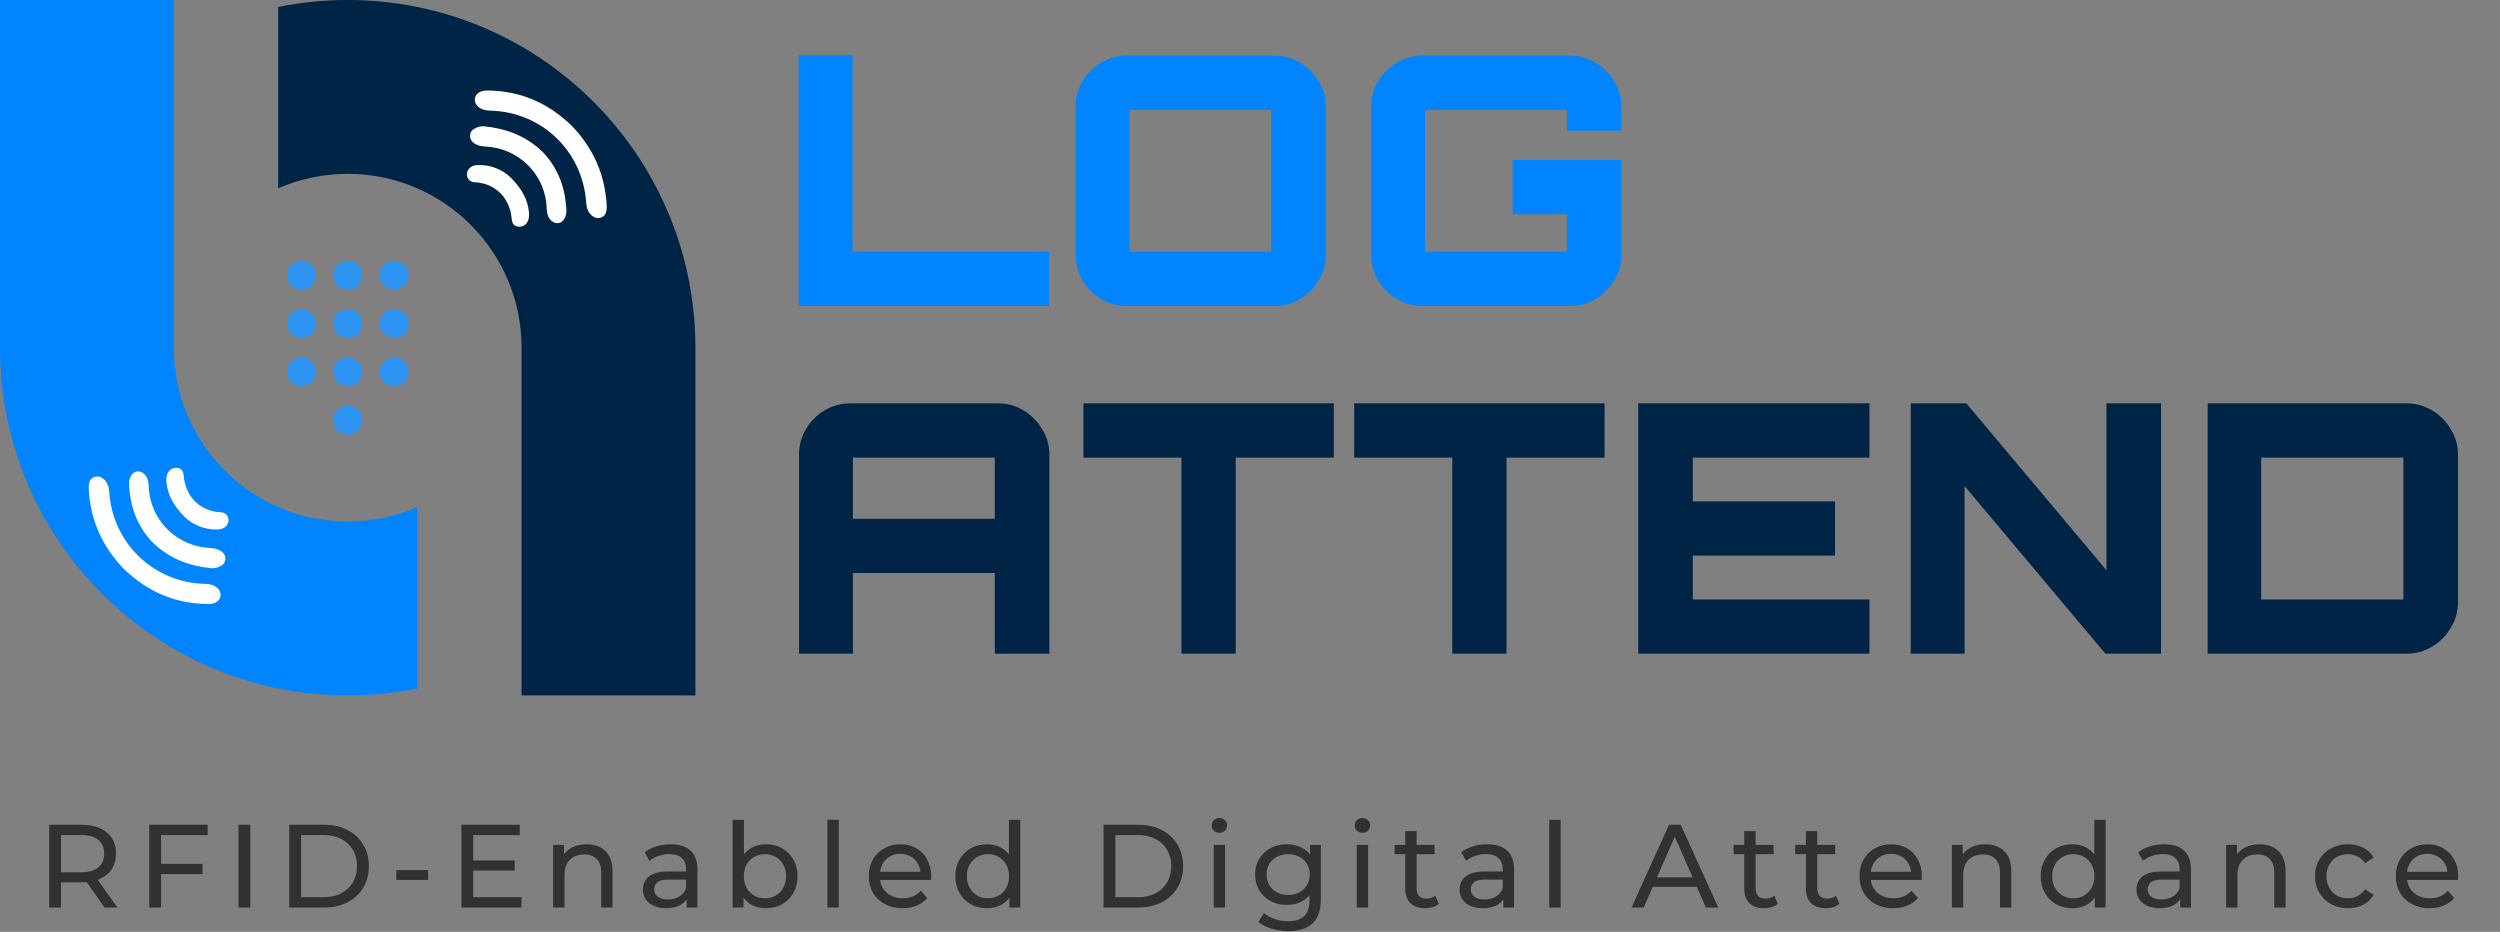
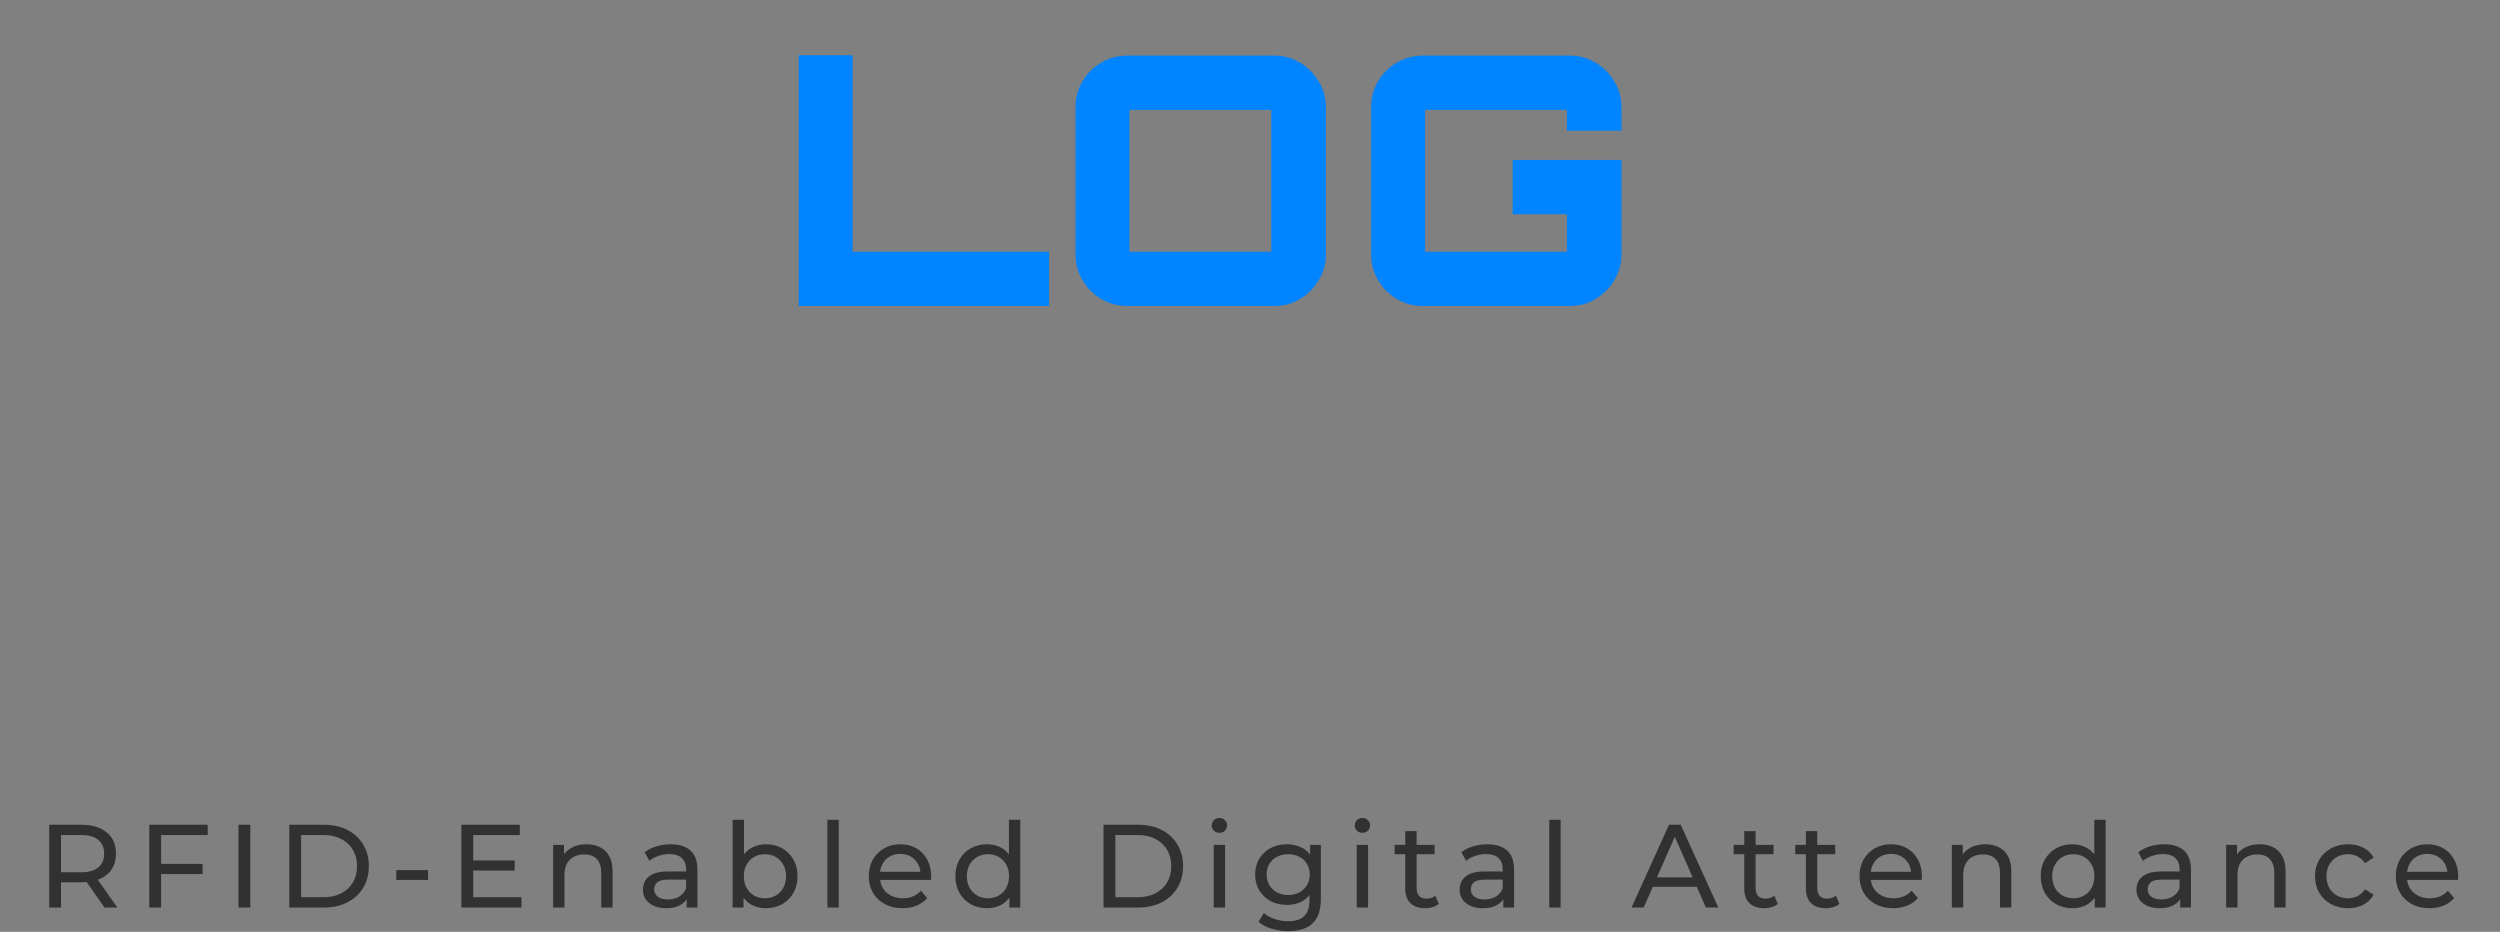
<svg xmlns="http://www.w3.org/2000/svg" width="719" height="268" viewBox="0 0 719 268" fill="none">
  <rect x="0" y="0" width="719" height="268" fill="#808080" stroke="none" />
  <g clip-path="url(#clip0_203_990)">
-     <path d="M0 100C0 155.228 44.772 200 100 200C106.849 200 113.538 199.311 120 198V184.877V169.506V145.84C113.875 148.516 107.111 150 100 150C72.386 150 50 127.614 50 100V99V13.378V11.5V9.004V0H0V100Z" fill="#0084FF" />
    <path d="M50 9.004V11.5V13.378V9.004Z" fill="#0084FF" />
    <path d="M50 9.004V11.5V13.378V9.004Z" fill="#002445" />
-     <path d="M100 50C127.614 50 150 72.386 150 100V168V178.704V186.622V200H200V100C200 99.666 199.998 99.333 199.995 99C199.459 44.232 154.895 0 100 0C93.151 0 86.462 0.689 80 2V54.16C86.125 51.484 92.889 50 100 50Z" fill="#002445" />
    <path d="M164.463 36.208C157.538 29.468 149.501 26.083 140.086 26.027C138.136 26.016 136.747 26.957 136.571 28.389C136.391 29.848 137.572 31.212 139.438 31.641C139.977 31.758 140.526 31.82 141.078 31.828C155.813 32.179 167.616 43.514 168.582 58.268C168.676 59.697 169.052 60.984 170.165 61.955C170.943 62.634 171.843 62.908 172.849 62.558C173.884 62.196 174.319 61.359 174.456 60.344C174.505 59.898 174.513 59.45 174.479 59.003C173.994 50.048 170.482 42.437 164.463 36.208Z" fill="white" />
    <path d="M156.033 43.666C151.231 39.054 145.556 36.944 139.243 36.333C138.451 36.256 137.658 36.434 136.923 36.757C135.99 37.167 135.271 37.799 135.194 38.887C135.116 40 135.711 40.793 136.606 41.36C137.568 41.971 138.659 42.09 139.773 42.153C148.668 42.646 155.919 49.316 157.086 58.071C157.191 58.855 157.211 59.651 157.263 60.442C157.344 61.656 157.718 62.736 158.673 63.55C159.917 64.611 161.558 64.307 162.348 62.885C162.748 62.154 162.935 61.325 162.888 60.493C162.612 53.99 160.481 48.247 156.033 43.666Z" fill="white" />
    <path d="M146.877 51.066C145.648 49.881 144.196 48.952 142.606 48.334C141.015 47.716 139.317 47.421 137.611 47.465C136.399 47.492 135.291 47.781 134.609 48.931C133.737 50.395 134.594 52.347 136.478 52.419C142.343 52.643 146.598 56.856 147.145 62.763C147.298 64.412 147.814 65.051 149.111 65.194C150.407 65.337 151.558 64.536 151.97 63.166C152.192 62.428 152.192 61.672 152.116 60.911C151.772 57.557 150.191 54.37 146.877 51.066Z" fill="white" />
    <path d="M35.537 163.537C42.462 170.276 50.499 173.661 59.914 173.717C61.864 173.728 63.254 172.787 63.429 171.356C63.609 169.896 62.428 168.532 60.562 168.103C60.023 167.986 59.474 167.924 58.922 167.917C44.187 167.565 32.384 156.23 31.418 141.476C31.324 140.047 30.948 138.76 29.835 137.789C29.057 137.11 28.157 136.836 27.151 137.187C26.116 137.548 25.681 138.385 25.544 139.4C25.495 139.846 25.487 140.295 25.521 140.741C26.006 149.696 29.518 157.307 35.537 163.537Z" fill="white" />
-     <path d="M43.967 156.078C48.769 160.69 54.444 162.8 60.757 163.411C61.549 163.488 62.342 163.31 63.077 162.987C64.01 162.577 64.729 161.945 64.806 160.857C64.883 159.744 64.289 158.951 63.394 158.384C62.432 157.774 61.341 157.654 60.227 157.591C51.332 157.099 44.081 150.428 42.914 141.673C42.809 140.889 42.789 140.093 42.737 139.302C42.656 138.089 42.282 137.008 41.327 136.194C40.083 135.133 38.442 135.437 37.653 136.859C37.252 137.59 37.065 138.419 37.112 139.251C37.388 145.754 39.519 151.497 43.967 156.078Z" fill="white" />
+     <path d="M43.967 156.078C48.769 160.69 54.444 162.8 60.757 163.411C61.549 163.488 62.342 163.31 63.077 162.987C64.01 162.577 64.729 161.945 64.806 160.857C64.883 159.744 64.289 158.951 63.394 158.384C62.432 157.774 61.341 157.654 60.227 157.591C51.332 157.099 44.081 150.428 42.914 141.673C42.809 140.889 42.789 140.093 42.737 139.302C42.656 138.089 42.282 137.008 41.327 136.194C40.083 135.133 38.442 135.437 37.653 136.859C37.388 145.754 39.519 151.497 43.967 156.078Z" fill="white" />
    <path d="M53.123 148.679C54.352 149.863 55.804 150.792 57.394 151.41C58.985 152.028 60.683 152.323 62.389 152.279C63.601 152.252 64.709 151.963 65.391 150.813C66.263 149.349 65.406 147.397 63.522 147.325C57.657 147.101 53.402 142.888 52.855 136.981C52.702 135.332 52.185 134.693 50.889 134.55C49.593 134.407 48.442 135.208 48.03 136.578C47.808 137.317 47.808 138.073 47.884 138.834C48.228 142.187 49.809 145.374 53.123 148.679Z" fill="white" />
    <path fill-rule="evenodd" clip-rule="evenodd" d="M100 75C102.301 75 104.167 76.865 104.167 79.167C104.167 81.468 102.301 83.333 100 83.333C97.699 83.333 95.834 81.468 95.834 79.167C95.834 76.865 97.699 75 100 75ZM86.667 75C88.968 75 90.833 76.865 90.833 79.167C90.833 81.468 88.968 83.333 86.667 83.333C84.365 83.333 82.5 81.468 82.5 79.167C82.5 76.865 84.365 75 86.667 75ZM86.667 88.889C88.968 88.889 90.833 90.754 90.833 93.055C90.833 95.357 88.968 97.222 86.667 97.222C84.366 97.222 82.5 95.357 82.5 93.055C82.5 90.754 84.366 88.889 86.667 88.889ZM86.667 102.778C84.366 102.778 82.5 104.643 82.5 106.944C82.5 109.245 84.366 111.111 86.667 111.111C88.968 111.111 90.833 109.245 90.833 106.944C90.833 104.643 88.968 102.778 86.667 102.778ZM100 88.889C97.699 88.889 95.834 90.754 95.834 93.055C95.834 95.357 97.699 97.222 100 97.222C102.301 97.222 104.167 95.357 104.167 93.055C104.167 90.754 102.301 88.889 100 88.889ZM100 102.778C102.301 102.778 104.167 104.643 104.167 106.944C104.167 109.245 102.301 111.111 100 111.111C97.699 111.111 95.834 109.245 95.834 106.944C95.834 104.643 97.699 102.778 100 102.778ZM100 116.667C97.699 116.667 95.834 118.532 95.834 120.833C95.834 123.134 97.699 125 100 125C102.301 125 104.167 123.134 104.167 120.833C104.167 118.532 102.301 116.667 100 116.667ZM113.334 75C115.634 75 117.5 76.865 117.5 79.167C117.5 81.468 115.634 83.333 113.334 83.333C111.032 83.333 109.167 81.468 109.167 79.167C109.167 76.865 111.032 75 113.334 75ZM113.334 88.889C111.032 88.889 109.167 90.754 109.167 93.055C109.167 95.357 111.032 97.222 113.334 97.222C115.634 97.222 117.5 95.357 117.5 93.055C117.5 90.754 115.634 88.889 113.334 88.889ZM113.334 102.778C115.634 102.778 117.5 104.643 117.5 106.944C117.5 109.245 115.634 111.111 113.334 111.111C111.032 111.111 109.167 109.245 109.167 106.944C109.167 104.643 111.032 102.778 113.334 102.778Z" fill="#2E94F3" />
  </g>
-   <path d="M229.8 188V130.8C229.8 128.067 230.467 125.6 231.8 123.4C233.133 121.133 234.933 119.333 237.2 118C239.467 116.667 241.933 116 244.6 116H286.9C289.633 116 292.1 116.667 294.3 118C296.567 119.333 298.367 121.133 299.7 123.4C301.1 125.6 301.8 128.067 301.8 130.8V188H286.1V164.8H245.3V188H229.8ZM245.3 149.2H286.1V131.6H245.3V149.2ZM339.794 188V131.6H311.594V116H383.594V131.6H355.394V188H339.794ZM417.673 188V131.6H389.473V116H461.473V131.6H433.273V188H417.673ZM471.152 188V116H537.652V131.6H486.852V144.2H527.752V159.8H486.852V172.4H537.652V188H471.152ZM549.514 188V116H565.514L605.814 164V116H621.514V188H605.514L565.014 139.8V188H549.514ZM634.917 188V116H692.017C694.751 116 697.217 116.667 699.417 118C701.684 119.333 703.484 121.133 704.817 123.4C706.217 125.6 706.917 128.067 706.917 130.8V173.2C706.917 175.867 706.217 178.333 704.817 180.6C703.484 182.867 701.684 184.667 699.417 186C697.217 187.333 694.751 188 692.017 188H634.917ZM650.317 172.4H691.217V131.6H650.317V172.4Z" fill="#002445" />
  <path d="M229.7 88V15.9H245.2V72.4H301.7V88H229.7ZM324.13 88C321.463 88 318.996 87.333 316.73 86C314.463 84.667 312.663 82.867 311.33 80.6C309.996 78.333 309.33 75.867 309.33 73.2V30.8C309.33 28.067 309.996 25.6 311.33 23.4C312.663 21.133 314.463 19.333 316.73 18C318.996 16.667 321.463 16 324.13 16H366.53C369.196 16 371.63 16.667 373.83 18C376.096 19.333 377.896 21.133 379.23 23.4C380.63 25.6 381.33 28.067 381.33 30.8V73.2C381.33 75.867 380.63 78.333 379.23 80.6C377.896 82.867 376.096 84.667 373.83 86C371.63 87.333 369.196 88 366.53 88H324.13ZM324.83 72.4H365.63V31.6H324.83V72.4ZM409.142 88C406.476 88 404.009 87.333 401.742 86C399.476 84.667 397.676 82.867 396.342 80.6C395.009 78.333 394.342 75.867 394.342 73.2V30.8C394.342 28.067 395.009 25.6 396.342 23.4C397.676 21.133 399.476 19.333 401.742 18C404.009 16.667 406.476 16 409.142 16H451.442C454.176 16 456.642 16.667 458.842 18C461.109 19.333 462.909 21.133 464.242 23.4C465.642 25.6 466.342 28.067 466.342 30.8V37.6H450.642V31.6H409.842V72.4H450.642V61.6H435.042V46H466.342V73.2C466.342 75.867 465.642 78.333 464.242 80.6C462.909 82.867 461.109 84.667 458.842 86C456.642 87.333 454.176 88 451.442 88H409.142Z" fill="#0084FF" />
  <path d="M14.148 261V237.2H23.43C26.513 237.2 28.938 237.937 30.706 239.41C32.474 240.861 33.358 242.889 33.358 245.496C33.358 247.219 32.962 248.703 32.168 249.95C31.375 251.174 30.242 252.115 28.768 252.772C27.295 253.429 25.516 253.758 23.43 253.758H16.018L17.548 252.194V261H14.148ZM30.06 261L24.008 252.364H27.646L33.766 261H30.06ZM17.548 252.534L16.018 250.868H23.328C25.504 250.868 27.148 250.403 28.258 249.474C29.392 248.522 29.958 247.196 29.958 245.496C29.958 243.796 29.392 242.481 28.258 241.552C27.148 240.623 25.504 240.158 23.328 240.158H16.018L17.548 238.458V252.534ZM42.931 261V237.2H59.727V240.158H46.331V261H42.931ZM45.991 251.378V248.454H58.265V251.378H45.991ZM68.594 261V237.2H71.993V261H68.594ZM83.199 261V237.2H93.229C95.767 237.2 98 237.699 99.927 238.696C101.876 239.693 103.384 241.087 104.449 242.878C105.537 244.669 106.081 246.743 106.081 249.1C106.081 251.457 105.537 253.531 104.449 255.322C103.384 257.113 101.876 258.507 99.927 259.504C98 260.501 95.767 261 93.229 261H83.199ZM86.599 258.042H93.025C94.997 258.042 96.697 257.668 98.125 256.92C99.576 256.172 100.698 255.129 101.491 253.792C102.284 252.432 102.681 250.868 102.681 249.1C102.681 247.309 102.284 245.745 101.491 244.408C100.698 243.071 99.576 242.028 98.125 241.28C96.697 240.532 94.997 240.158 93.025 240.158H86.599V258.042ZM113.969 253.078V250.256H123.115V253.078H113.969ZM132.697 261V237.2H149.493V240.158H136.097V258.042H149.969V261H132.697ZM135.791 250.358V247.468H148.031V250.358H135.791ZM159.078 261V242.98H162.206V247.842L161.696 246.55C162.285 245.371 163.192 244.453 164.416 243.796C165.64 243.139 167.068 242.81 168.7 242.81C170.173 242.81 171.465 243.093 172.576 243.66C173.709 244.227 174.593 245.088 175.228 246.244C175.863 247.4 176.18 248.862 176.18 250.63V261H172.916V251.004C172.916 249.259 172.485 247.944 171.624 247.06C170.785 246.176 169.595 245.734 168.054 245.734C166.898 245.734 165.889 245.961 165.028 246.414C164.167 246.867 163.498 247.536 163.022 248.42C162.569 249.304 162.342 250.403 162.342 251.718V261H159.078ZM197.487 261V257.192L197.317 256.478V249.984C197.317 248.601 196.909 247.536 196.093 246.788C195.299 246.017 194.098 245.632 192.489 245.632C191.423 245.632 190.381 245.813 189.361 246.176C188.341 246.516 187.479 246.981 186.777 247.57L185.417 245.122C186.346 244.374 187.457 243.807 188.749 243.422C190.063 243.014 191.435 242.81 192.863 242.81C195.333 242.81 197.237 243.411 198.575 244.612C199.912 245.813 200.581 247.649 200.581 250.12V261H197.487ZM191.571 261.204C190.233 261.204 189.055 260.977 188.035 260.524C187.037 260.071 186.267 259.447 185.723 258.654C185.179 257.838 184.907 256.92 184.907 255.9C184.907 254.925 185.133 254.041 185.587 253.248C186.063 252.455 186.822 251.82 187.865 251.344C188.93 250.868 190.358 250.63 192.149 250.63H197.861V252.976H192.285C190.653 252.976 189.553 253.248 188.987 253.792C188.42 254.336 188.137 254.993 188.137 255.764C188.137 256.648 188.488 257.362 189.191 257.906C189.893 258.427 190.868 258.688 192.115 258.688C193.339 258.688 194.404 258.416 195.311 257.872C196.24 257.328 196.909 256.535 197.317 255.492L197.963 257.736C197.532 258.801 196.773 259.651 195.685 260.286C194.597 260.898 193.225 261.204 191.571 261.204ZM220.255 261.204C218.714 261.204 217.32 260.864 216.073 260.184C214.849 259.481 213.874 258.45 213.149 257.09C212.446 255.73 212.095 254.03 212.095 251.99C212.095 249.95 212.458 248.25 213.183 246.89C213.931 245.53 214.917 244.51 216.141 243.83C217.388 243.15 218.759 242.81 220.255 242.81C222.023 242.81 223.587 243.195 224.947 243.966C226.307 244.737 227.384 245.813 228.177 247.196C228.97 248.556 229.367 250.154 229.367 251.99C229.367 253.826 228.97 255.435 228.177 256.818C227.384 258.201 226.307 259.277 224.947 260.048C223.587 260.819 222.023 261.204 220.255 261.204ZM210.701 261V235.772H213.965V247.774L213.625 251.956L213.829 256.138V261H210.701ZM219.983 258.348C221.139 258.348 222.17 258.087 223.077 257.566C224.006 257.045 224.732 256.308 225.253 255.356C225.797 254.381 226.069 253.259 226.069 251.99C226.069 250.698 225.797 249.587 225.253 248.658C224.732 247.706 224.006 246.969 223.077 246.448C222.17 245.927 221.139 245.666 219.983 245.666C218.85 245.666 217.818 245.927 216.889 246.448C215.982 246.969 215.257 247.706 214.713 248.658C214.192 249.587 213.931 250.698 213.931 251.99C213.931 253.259 214.192 254.381 214.713 255.356C215.257 256.308 215.982 257.045 216.889 257.566C217.818 258.087 218.85 258.348 219.983 258.348ZM237.957 261V235.772H241.221V261H237.957ZM259.557 261.204C257.63 261.204 255.93 260.807 254.457 260.014C253.006 259.221 251.873 258.133 251.057 256.75C250.264 255.367 249.867 253.781 249.867 251.99C249.867 250.199 250.252 248.613 251.023 247.23C251.816 245.847 252.893 244.771 254.253 244C255.636 243.207 257.188 242.81 258.911 242.81C260.656 242.81 262.198 243.195 263.535 243.966C264.872 244.737 265.915 245.825 266.663 247.23C267.434 248.613 267.819 250.233 267.819 252.092C267.819 252.228 267.808 252.387 267.785 252.568C267.785 252.749 267.774 252.919 267.751 253.078H252.417V250.732H266.051L264.725 251.548C264.748 250.392 264.51 249.361 264.011 248.454C263.512 247.547 262.821 246.845 261.937 246.346C261.076 245.825 260.067 245.564 258.911 245.564C257.778 245.564 256.769 245.825 255.885 246.346C255.001 246.845 254.31 247.559 253.811 248.488C253.312 249.395 253.063 250.437 253.063 251.616V252.16C253.063 253.361 253.335 254.438 253.879 255.39C254.446 256.319 255.228 257.045 256.225 257.566C257.222 258.087 258.367 258.348 259.659 258.348C260.724 258.348 261.688 258.167 262.549 257.804C263.433 257.441 264.204 256.897 264.861 256.172L266.663 258.28C265.847 259.232 264.827 259.957 263.603 260.456C262.402 260.955 261.053 261.204 259.557 261.204ZM283.877 261.204C282.132 261.204 280.568 260.819 279.185 260.048C277.825 259.277 276.749 258.201 275.955 256.818C275.162 255.435 274.765 253.826 274.765 251.99C274.765 250.154 275.162 248.556 275.955 247.196C276.749 245.813 277.825 244.737 279.185 243.966C280.568 243.195 282.132 242.81 283.877 242.81C285.396 242.81 286.767 243.15 287.991 243.83C289.215 244.51 290.19 245.53 290.915 246.89C291.663 248.25 292.037 249.95 292.037 251.99C292.037 254.03 291.675 255.73 290.949 257.09C290.247 258.45 289.283 259.481 288.059 260.184C286.835 260.864 285.441 261.204 283.877 261.204ZM284.149 258.348C285.283 258.348 286.303 258.087 287.209 257.566C288.139 257.045 288.864 256.308 289.385 255.356C289.929 254.381 290.201 253.259 290.201 251.99C290.201 250.698 289.929 249.587 289.385 248.658C288.864 247.706 288.139 246.969 287.209 246.448C286.303 245.927 285.283 245.666 284.149 245.666C282.993 245.666 281.962 245.927 281.055 246.448C280.149 246.969 279.423 247.706 278.879 248.658C278.335 249.587 278.063 250.698 278.063 251.99C278.063 253.259 278.335 254.381 278.879 255.356C279.423 256.308 280.149 257.045 281.055 257.566C281.962 258.087 282.993 258.348 284.149 258.348ZM290.303 261V256.138L290.507 251.956L290.167 247.774V235.772H293.431V261H290.303ZM317.374 261V237.2H327.404C329.943 237.2 332.175 237.699 334.102 238.696C336.051 239.693 337.559 241.087 338.624 242.878C339.712 244.669 340.256 246.743 340.256 249.1C340.256 251.457 339.712 253.531 338.624 255.322C337.559 257.113 336.051 258.507 334.102 259.504C332.175 260.501 329.943 261 327.404 261H317.374ZM320.774 258.042H327.2C329.172 258.042 330.872 257.668 332.3 256.92C333.751 256.172 334.873 255.129 335.666 253.792C336.459 252.432 336.856 250.868 336.856 249.1C336.856 247.309 336.459 245.745 335.666 244.408C334.873 243.071 333.751 242.028 332.3 241.28C330.872 240.532 329.172 240.158 327.2 240.158H320.774V258.042ZM349.068 261V242.98H352.332V261H349.068ZM350.7 239.512C350.065 239.512 349.532 239.308 349.102 238.9C348.694 238.492 348.49 237.993 348.49 237.404C348.49 236.792 348.694 236.282 349.102 235.874C349.532 235.466 350.065 235.262 350.7 235.262C351.334 235.262 351.856 235.466 352.264 235.874C352.694 236.259 352.91 236.747 352.91 237.336C352.91 237.948 352.706 238.469 352.298 238.9C351.89 239.308 351.357 239.512 350.7 239.512ZM370.532 267.8C368.877 267.8 367.268 267.562 365.704 267.086C364.162 266.633 362.904 265.975 361.93 265.114L363.494 262.598C364.332 263.323 365.364 263.89 366.588 264.298C367.812 264.729 369.092 264.944 370.43 264.944C372.56 264.944 374.124 264.445 375.122 263.448C376.119 262.451 376.618 260.932 376.618 258.892V255.084L376.958 251.514L376.788 247.91V242.98H379.882V258.552C379.882 261.725 379.088 264.06 377.502 265.556C375.915 267.052 373.592 267.8 370.532 267.8ZM370.124 260.252C368.378 260.252 366.814 259.889 365.432 259.164C364.072 258.416 362.984 257.385 362.168 256.07C361.374 254.755 360.978 253.237 360.978 251.514C360.978 249.769 361.374 248.25 362.168 246.958C362.984 245.643 364.072 244.623 365.432 243.898C366.814 243.173 368.378 242.81 370.124 242.81C371.665 242.81 373.07 243.127 374.34 243.762C375.609 244.374 376.618 245.326 377.366 246.618C378.136 247.91 378.522 249.542 378.522 251.514C378.522 253.463 378.136 255.084 377.366 256.376C376.618 257.668 375.609 258.643 374.34 259.3C373.07 259.935 371.665 260.252 370.124 260.252ZM370.498 257.396C371.699 257.396 372.764 257.147 373.694 256.648C374.623 256.149 375.348 255.458 375.87 254.574C376.414 253.69 376.686 252.67 376.686 251.514C376.686 250.358 376.414 249.338 375.87 248.454C375.348 247.57 374.623 246.89 373.694 246.414C372.764 245.915 371.699 245.666 370.498 245.666C369.296 245.666 368.22 245.915 367.268 246.414C366.338 246.89 365.602 247.57 365.058 248.454C364.536 249.338 364.276 250.358 364.276 251.514C364.276 252.67 364.536 253.69 365.058 254.574C365.602 255.458 366.338 256.149 367.268 256.648C368.22 257.147 369.296 257.396 370.498 257.396ZM390.198 261V242.98H393.462V261H390.198ZM391.83 239.512C391.196 239.512 390.663 239.308 390.232 238.9C389.824 238.492 389.62 237.993 389.62 237.404C389.62 236.792 389.824 236.282 390.232 235.874C390.663 235.466 391.196 235.262 391.83 235.262C392.465 235.262 392.986 235.466 393.394 235.874C393.825 236.259 394.04 236.747 394.04 237.336C394.04 237.948 393.836 238.469 393.428 238.9C393.02 239.308 392.488 239.512 391.83 239.512ZM409.863 261.204C408.05 261.204 406.644 260.717 405.647 259.742C404.65 258.767 404.151 257.373 404.151 255.56V239.036H407.415V255.424C407.415 256.399 407.653 257.147 408.129 257.668C408.628 258.189 409.33 258.45 410.237 258.45C411.257 258.45 412.107 258.167 412.787 257.6L413.807 259.946C413.308 260.377 412.708 260.694 412.005 260.898C411.325 261.102 410.611 261.204 409.863 261.204ZM401.091 245.666V242.98H412.583V245.666H401.091ZM432.355 261V257.192L432.185 256.478V249.984C432.185 248.601 431.777 247.536 430.961 246.788C430.168 246.017 428.966 245.632 427.357 245.632C426.292 245.632 425.249 245.813 424.229 246.176C423.209 246.516 422.348 246.981 421.645 247.57L420.285 245.122C421.214 244.374 422.325 243.807 423.617 243.422C424.932 243.014 426.303 242.81 427.731 242.81C430.202 242.81 432.106 243.411 433.443 244.612C434.78 245.813 435.449 247.649 435.449 250.12V261H432.355ZM426.439 261.204C425.102 261.204 423.923 260.977 422.903 260.524C421.906 260.071 421.135 259.447 420.591 258.654C420.047 257.838 419.775 256.92 419.775 255.9C419.775 254.925 420.002 254.041 420.455 253.248C420.931 252.455 421.69 251.82 422.733 251.344C423.798 250.868 425.226 250.63 427.017 250.63H432.729V252.976H427.153C425.521 252.976 424.422 253.248 423.855 253.792C423.288 254.336 423.005 254.993 423.005 255.764C423.005 256.648 423.356 257.362 424.059 257.906C424.762 258.427 425.736 258.688 426.983 258.688C428.207 258.688 429.272 258.416 430.179 257.872C431.108 257.328 431.777 256.535 432.185 255.492L432.831 257.736C432.4 258.801 431.641 259.651 430.553 260.286C429.465 260.898 428.094 261.204 426.439 261.204ZM445.569 261V235.772H448.833V261H445.569ZM469.228 261L480.006 237.2H483.372L494.184 261H490.614L480.992 239.104H482.352L472.73 261H469.228ZM473.818 255.05L474.736 252.33H488.132L489.118 255.05H473.818ZM507.361 261.204C505.547 261.204 504.142 260.717 503.145 259.742C502.147 258.767 501.649 257.373 501.649 255.56V239.036H504.913V255.424C504.913 256.399 505.151 257.147 505.627 257.668C506.125 258.189 506.828 258.45 507.735 258.45C508.755 258.45 509.605 258.167 510.285 257.6L511.305 259.946C510.806 260.377 510.205 260.694 509.503 260.898C508.823 261.102 508.109 261.204 507.361 261.204ZM498.589 245.666V242.98H510.081V245.666H498.589ZM525.087 261.204C523.274 261.204 521.868 260.717 520.871 259.742C519.874 258.767 519.375 257.373 519.375 255.56V239.036H522.639V255.424C522.639 256.399 522.877 257.147 523.353 257.668C523.852 258.189 524.554 258.45 525.461 258.45C526.481 258.45 527.331 258.167 528.011 257.6L529.031 259.946C528.532 260.377 527.932 260.694 527.229 260.898C526.549 261.102 525.835 261.204 525.087 261.204ZM516.315 245.666V242.98H527.807V245.666H516.315ZM544.483 261.204C542.557 261.204 540.857 260.807 539.383 260.014C537.933 259.221 536.799 258.133 535.983 256.75C535.19 255.367 534.793 253.781 534.793 251.99C534.793 250.199 535.179 248.613 535.949 247.23C536.743 245.847 537.819 244.771 539.179 244C540.562 243.207 542.115 242.81 543.837 242.81C545.583 242.81 547.124 243.195 548.461 243.966C549.799 244.737 550.841 245.825 551.589 247.23C552.36 248.613 552.745 250.233 552.745 252.092C552.745 252.228 552.734 252.387 552.711 252.568C552.711 252.749 552.7 252.919 552.677 253.078H537.343V250.732H550.977L549.651 251.548C549.674 250.392 549.436 249.361 548.937 248.454C548.439 247.547 547.747 246.845 546.863 246.346C546.002 245.825 544.993 245.564 543.837 245.564C542.704 245.564 541.695 245.825 540.811 246.346C539.927 246.845 539.236 247.559 538.737 248.488C538.239 249.395 537.989 250.437 537.989 251.616V252.16C537.989 253.361 538.261 254.438 538.805 255.39C539.372 256.319 540.154 257.045 541.151 257.566C542.149 258.087 543.293 258.348 544.585 258.348C545.651 258.348 546.614 258.167 547.475 257.804C548.359 257.441 549.13 256.897 549.787 256.172L551.589 258.28C550.773 259.232 549.753 259.957 548.529 260.456C547.328 260.955 545.979 261.204 544.483 261.204ZM561.358 261V242.98H564.486V247.842L563.976 246.55C564.565 245.371 565.472 244.453 566.696 243.796C567.92 243.139 569.348 242.81 570.98 242.81C572.453 242.81 573.745 243.093 574.856 243.66C575.989 244.227 576.873 245.088 577.508 246.244C578.143 247.4 578.46 248.862 578.46 250.63V261H575.196V251.004C575.196 249.259 574.765 247.944 573.904 247.06C573.065 246.176 571.875 245.734 570.334 245.734C569.178 245.734 568.169 245.961 567.308 246.414C566.447 246.867 565.778 247.536 565.302 248.42C564.849 249.304 564.622 250.403 564.622 251.718V261H561.358ZM596.026 261.204C594.281 261.204 592.717 260.819 591.334 260.048C589.974 259.277 588.898 258.201 588.104 256.818C587.311 255.435 586.914 253.826 586.914 251.99C586.914 250.154 587.311 248.556 588.104 247.196C588.898 245.813 589.974 244.737 591.334 243.966C592.717 243.195 594.281 242.81 596.026 242.81C597.545 242.81 598.916 243.15 600.14 243.83C601.364 244.51 602.339 245.53 603.064 246.89C603.812 248.25 604.186 249.95 604.186 251.99C604.186 254.03 603.824 255.73 603.098 257.09C602.396 258.45 601.432 259.481 600.208 260.184C598.984 260.864 597.59 261.204 596.026 261.204ZM596.298 258.348C597.432 258.348 598.452 258.087 599.358 257.566C600.288 257.045 601.013 256.308 601.534 255.356C602.078 254.381 602.35 253.259 602.35 251.99C602.35 250.698 602.078 249.587 601.534 248.658C601.013 247.706 600.288 246.969 599.358 246.448C598.452 245.927 597.432 245.666 596.298 245.666C595.142 245.666 594.111 245.927 593.204 246.448C592.298 246.969 591.572 247.706 591.028 248.658C590.484 249.587 590.212 250.698 590.212 251.99C590.212 253.259 590.484 254.381 591.028 255.356C591.572 256.308 592.298 257.045 593.204 257.566C594.111 258.087 595.142 258.348 596.298 258.348ZM602.452 261V256.138L602.656 251.956L602.316 247.774V235.772H605.58V261H602.452ZM627.022 261V257.192L626.852 256.478V249.984C626.852 248.601 626.444 247.536 625.628 246.788C624.835 246.017 623.634 245.632 622.024 245.632C620.959 245.632 619.916 245.813 618.896 246.176C617.876 246.516 617.015 246.981 616.312 247.57L614.952 245.122C615.882 244.374 616.992 243.807 618.284 243.422C619.599 243.014 620.97 242.81 622.398 242.81C624.869 242.81 626.773 243.411 628.11 244.612C629.448 245.813 630.116 247.649 630.116 250.12V261H627.022ZM621.106 261.204C619.769 261.204 618.59 260.977 617.57 260.524C616.573 260.071 615.802 259.447 615.258 258.654C614.714 257.838 614.442 256.92 614.442 255.9C614.442 254.925 614.669 254.041 615.122 253.248C615.598 252.455 616.358 251.82 617.4 251.344C618.466 250.868 619.894 250.63 621.684 250.63H627.396V252.976H621.82C620.188 252.976 619.089 253.248 618.522 253.792C617.956 254.336 617.672 254.993 617.672 255.764C617.672 256.648 618.024 257.362 618.726 257.906C619.429 258.427 620.404 258.688 621.65 258.688C622.874 258.688 623.94 258.416 624.846 257.872C625.776 257.328 626.444 256.535 626.852 255.492L627.498 257.736C627.068 258.801 626.308 259.651 625.22 260.286C624.132 260.898 622.761 261.204 621.106 261.204ZM640.237 261V242.98H643.365V247.842L642.855 246.55C643.444 245.371 644.351 244.453 645.575 243.796C646.799 243.139 648.227 242.81 649.859 242.81C651.332 242.81 652.624 243.093 653.735 243.66C654.868 244.227 655.752 245.088 656.387 246.244C657.021 247.4 657.339 248.862 657.339 250.63V261H654.075V251.004C654.075 249.259 653.644 247.944 652.783 247.06C651.944 246.176 650.754 245.734 649.213 245.734C648.057 245.734 647.048 245.961 646.187 246.414C645.325 246.867 644.657 247.536 644.181 248.42C643.727 249.304 643.501 250.403 643.501 251.718V261H640.237ZM675.313 261.204C673.477 261.204 671.834 260.807 670.383 260.014C668.955 259.221 667.833 258.133 667.017 256.75C666.201 255.367 665.793 253.781 665.793 251.99C665.793 250.199 666.201 248.613 667.017 247.23C667.833 245.847 668.955 244.771 670.383 244C671.834 243.207 673.477 242.81 675.313 242.81C676.945 242.81 678.396 243.139 679.665 243.796C680.957 244.431 681.954 245.383 682.657 246.652L680.175 248.25C679.586 247.366 678.86 246.72 677.999 246.312C677.16 245.881 676.254 245.666 675.279 245.666C674.1 245.666 673.046 245.927 672.117 246.448C671.188 246.969 670.451 247.706 669.907 248.658C669.363 249.587 669.091 250.698 669.091 251.99C669.091 253.282 669.363 254.404 669.907 255.356C670.451 256.308 671.188 257.045 672.117 257.566C673.046 258.087 674.1 258.348 675.279 258.348C676.254 258.348 677.16 258.144 677.999 257.736C678.86 257.305 679.586 256.648 680.175 255.764L682.657 257.328C681.954 258.575 680.957 259.538 679.665 260.218C678.396 260.875 676.945 261.204 675.313 261.204ZM698.721 261.204C696.795 261.204 695.095 260.807 693.621 260.014C692.171 259.221 691.037 258.133 690.221 256.75C689.428 255.367 689.031 253.781 689.031 251.99C689.031 250.199 689.417 248.613 690.187 247.23C690.981 245.847 692.057 244.771 693.417 244C694.8 243.207 696.353 242.81 698.075 242.81C699.821 242.81 701.362 243.195 702.699 243.966C704.037 244.737 705.079 245.825 705.827 247.23C706.598 248.613 706.983 250.233 706.983 252.092C706.983 252.228 706.972 252.387 706.949 252.568C706.949 252.749 706.938 252.919 706.915 253.078H691.581V250.732H705.215L703.889 251.548C703.912 250.392 703.674 249.361 703.175 248.454C702.677 247.547 701.985 246.845 701.101 246.346C700.24 245.825 699.231 245.564 698.075 245.564C696.942 245.564 695.933 245.825 695.049 246.346C694.165 246.845 693.474 247.559 692.975 248.488C692.477 249.395 692.227 250.437 692.227 251.616V252.16C692.227 253.361 692.499 254.438 693.043 255.39C693.61 256.319 694.392 257.045 695.389 257.566C696.387 258.087 697.531 258.348 698.823 258.348C699.889 258.348 700.852 258.167 701.713 257.804C702.597 257.441 703.368 256.897 704.025 256.172L705.827 258.28C705.011 259.232 703.991 259.957 702.767 260.456C701.566 260.955 700.217 261.204 698.721 261.204Z" fill="#313131" />
  <defs>
    <clipPath id="clip0_203_990">
-       <rect width="200" height="200" fill="white" />
-     </clipPath>
+       </clipPath>
  </defs>
</svg>